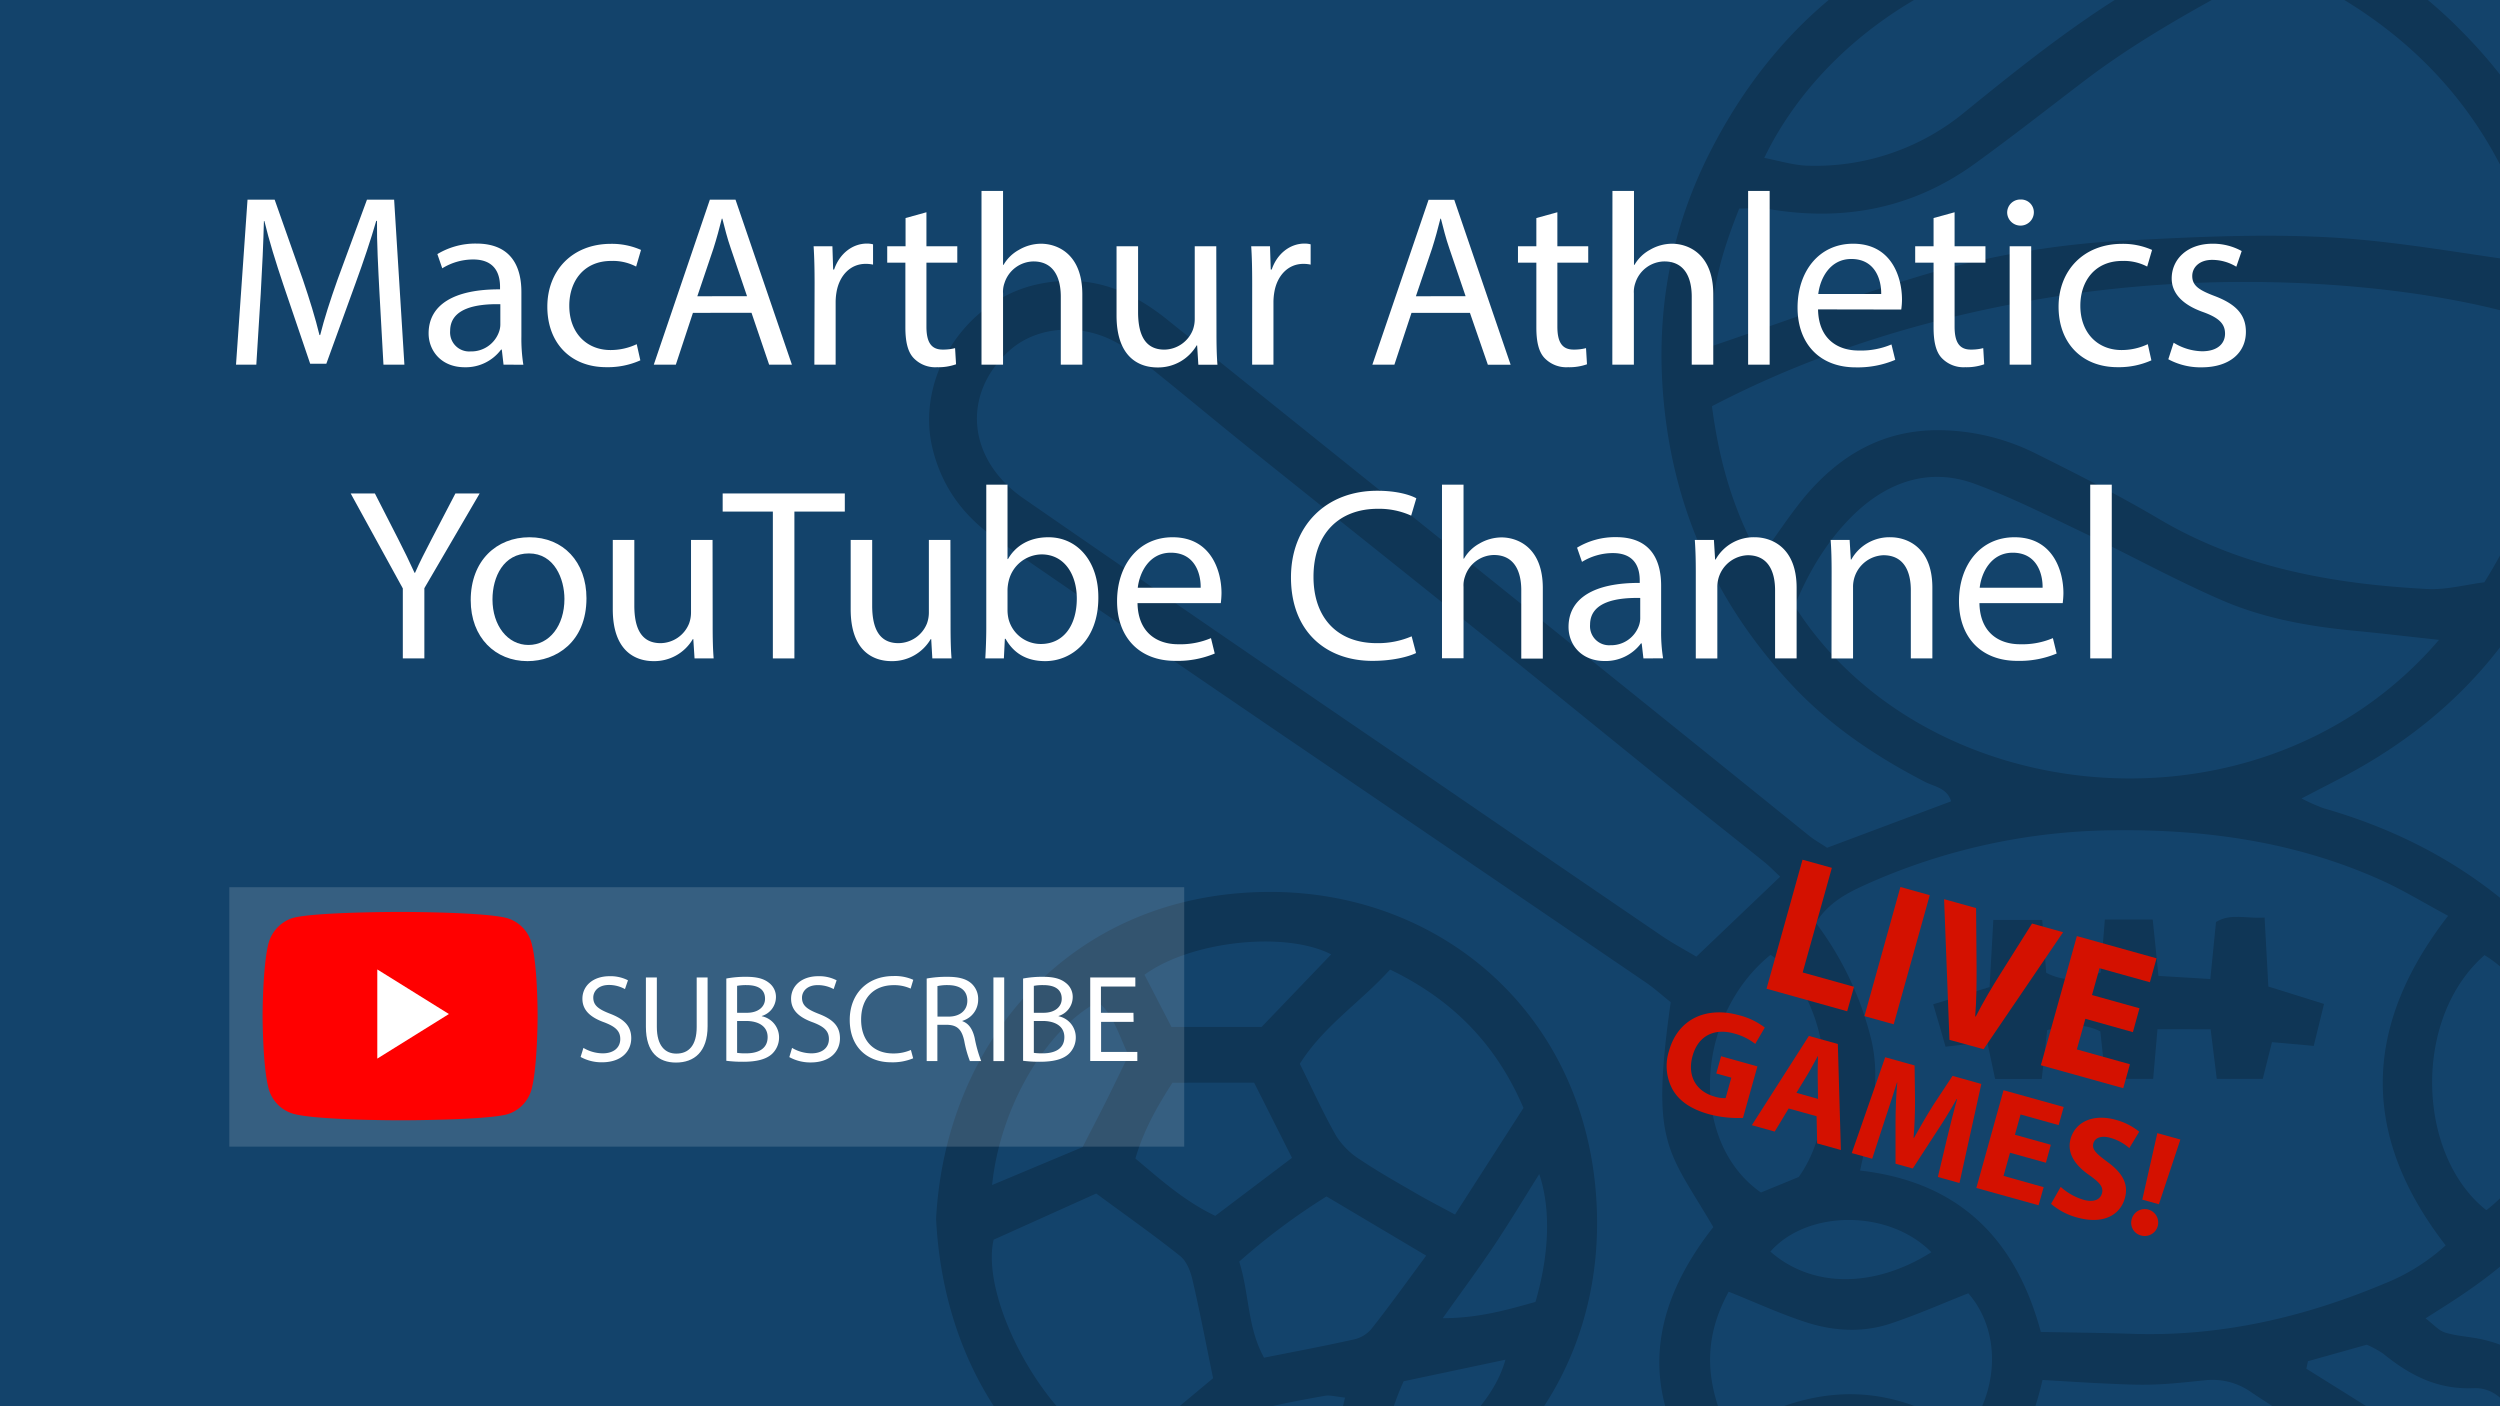
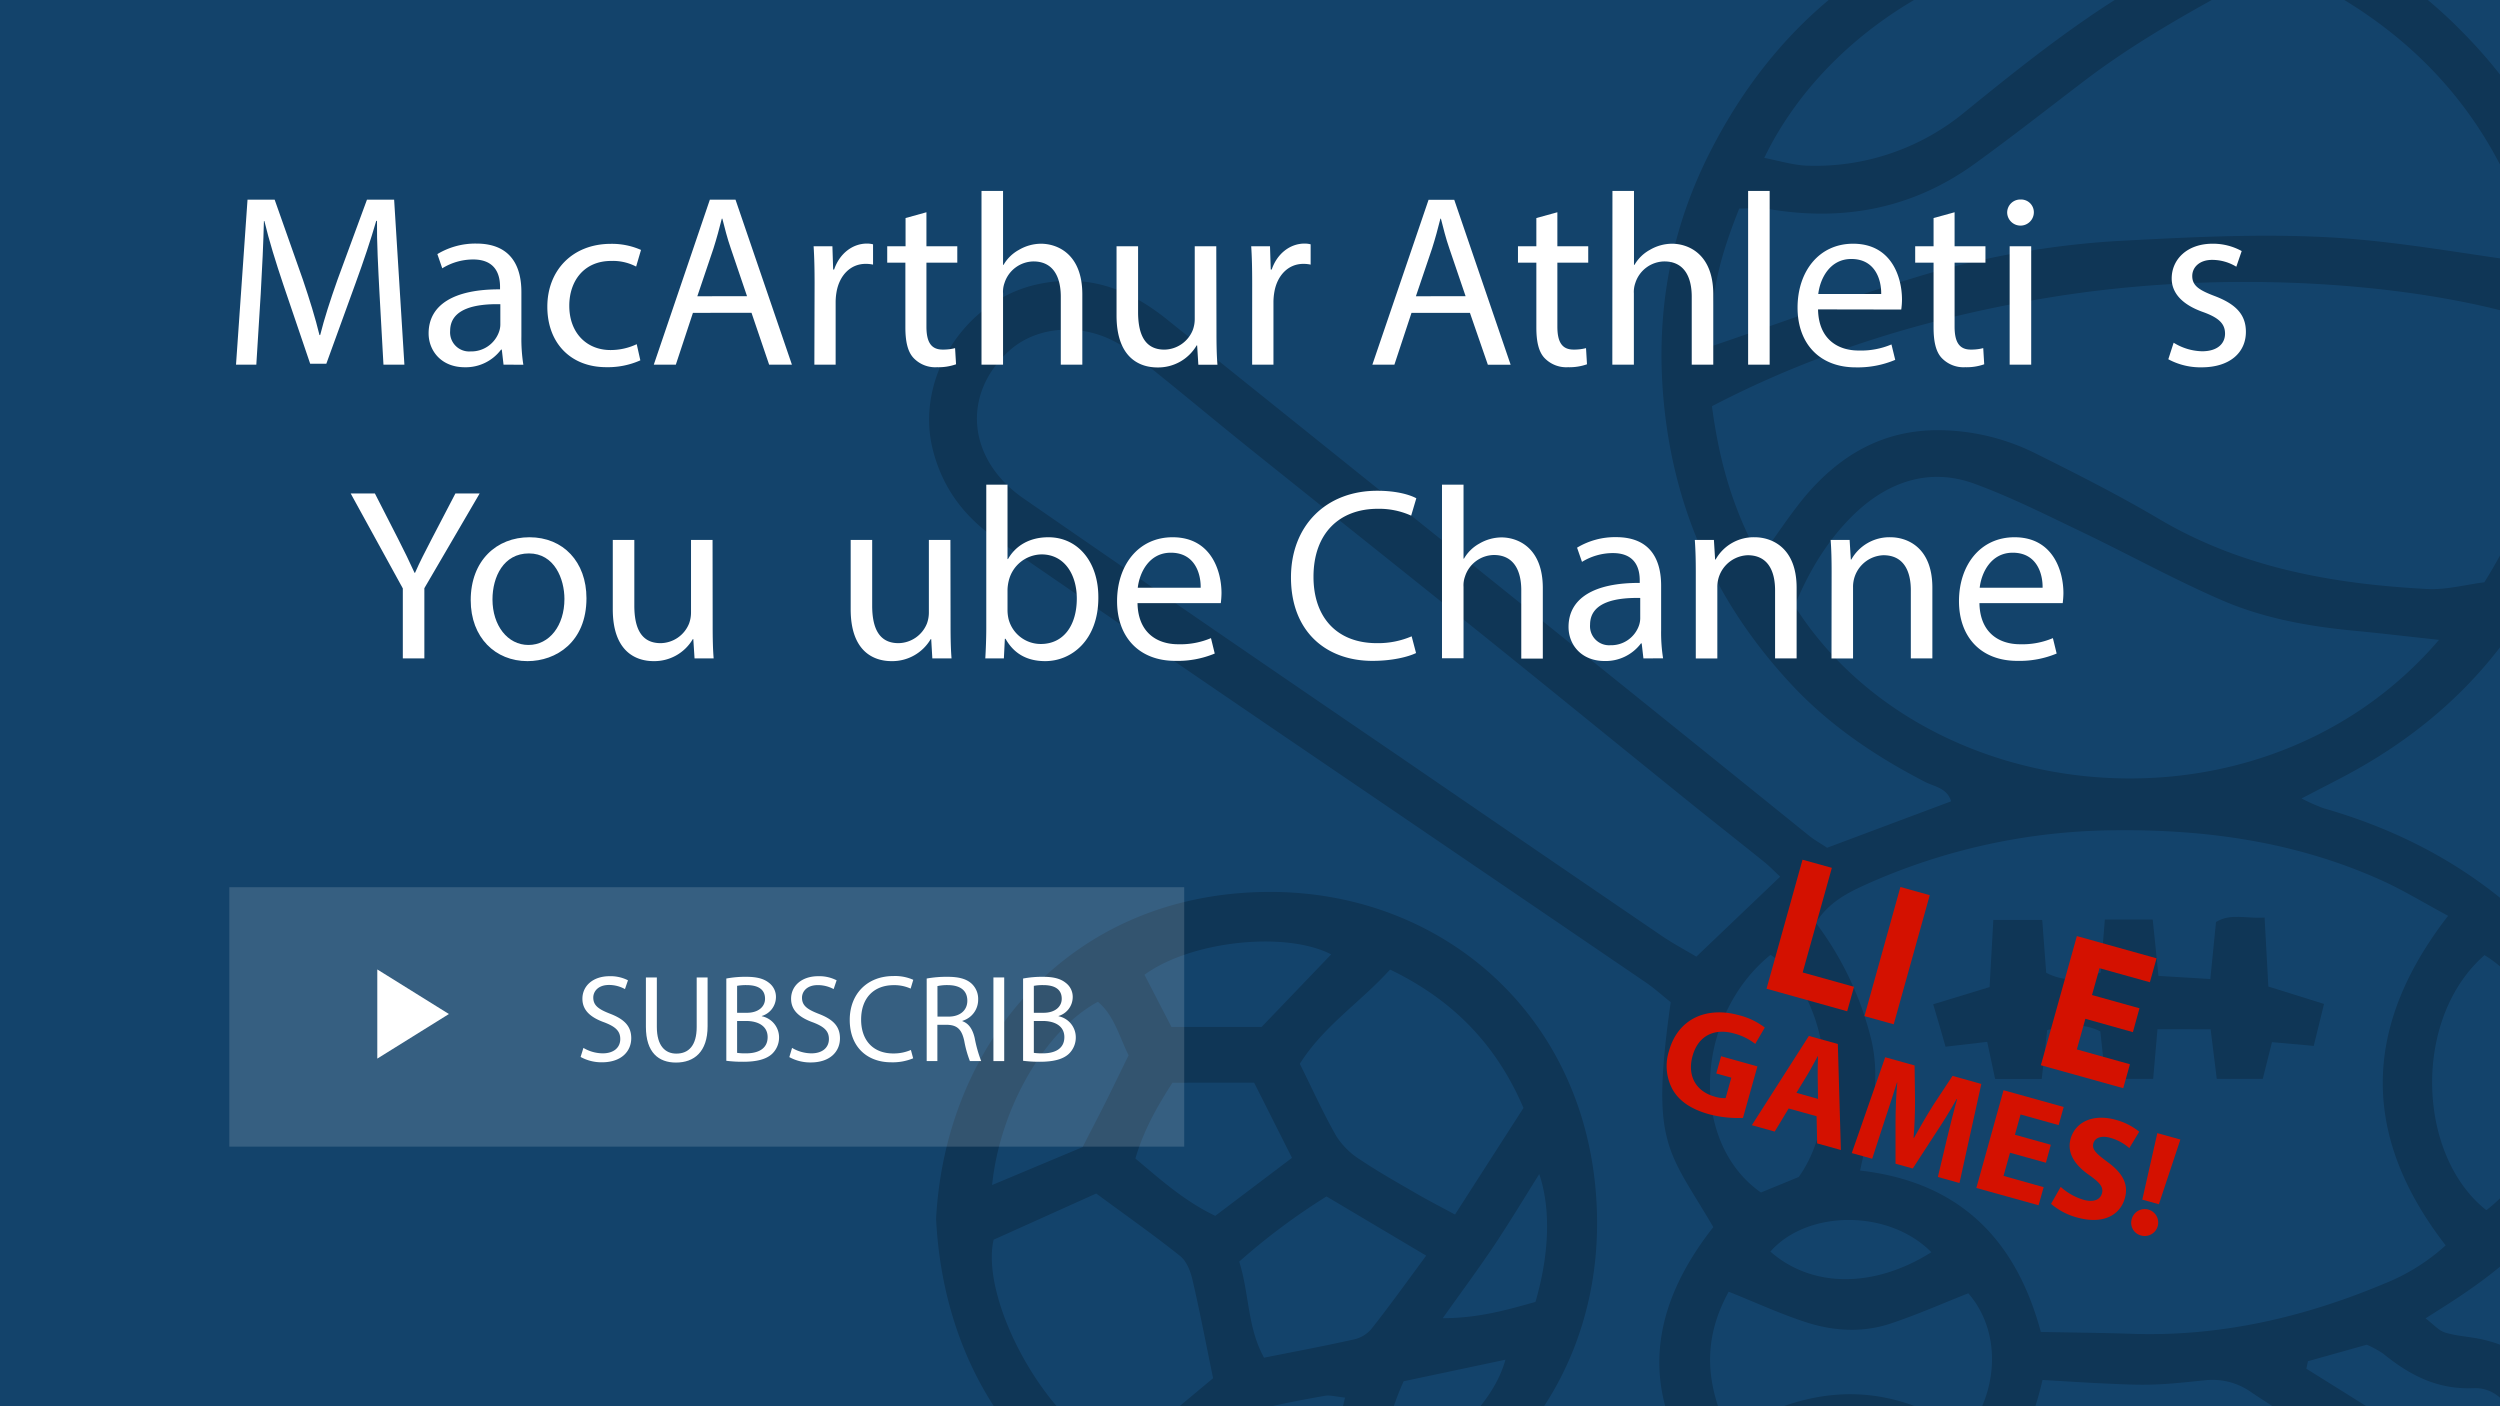
<svg xmlns="http://www.w3.org/2000/svg" viewBox="0 0 665 374">
  <defs>
    <style>.cls-1{fill:none;}.cls-2{fill:#13436b;}.cls-3{clip-path:url(#clip-path);}.cls-4{opacity:0.2;}.cls-5,.cls-7{fill:#fff;}.cls-5{opacity:0.15;}.cls-6{fill:red;}.cls-8{fill:#d41100;}</style>
    <clipPath id="clip-path">
      <rect class="cls-1" width="665" height="374" />
    </clipPath>
  </defs>
  <g id="Athletics_Channels" data-name="Athletics Channels">
    <g id="MacArthur_Athletics_Channel" data-name="MacArthur Athletics Channel">
      <rect class="cls-2" width="665" height="374" />
      <g class="cls-3">
        <g class="cls-4">
          <path d="M455.74,326.41c-12.11-20.77-16.75-21.6-11.33-59.83-2-1.58-4.22-3.61-6.69-5.3q-49.19-33.52-98.41-67-37-25.22-73.84-50.56c-8.6-5.92-14.64-13.48-17.33-24.07-4.81-18.85,8.36-39.89,28-44.06,13.32-2.83,24.16,1.27,34.17,9.3q56.07,45,112.07,90,29.45,23.68,58.84,47.42c1.41,1.14,3,2,4.78,3.2l33-12.36c-1.08-3.61-4.54-3.91-7-5.2-13.22-6.83-25.44-15.07-35.59-26-19.9-21.42-31.33-46.51-33.93-75.93-2.1-23.7,2.13-45.92,13-66.76C472.48,6.52,499-15.17,535-24.36,545.3-27,556.14-29.14,566.71-29a130.29,130.29,0,0,1,38,6.34A123.19,123.19,0,0,1,655.18,8.7C673.62,27.39,685.27,50,689.34,75.88c5.17,32.91-1.74,63.6-20.61,91.16-11.66,17.05-27.21,30-45.47,39.61-3.21,1.69-6.43,3.34-11.06,5.74a53.78,53.78,0,0,0,5.85,2.6c17.05,4.88,32.74,12.45,46.62,23.55,15.9,12.72,26.1,28.94,26.31,49.6.11,11.35-3.63,22.31-10.31,32-7.49,10.89-17.46,18.92-28.37,26-2,1.32-4.07,2.61-7.11,4.54,2.13,1.61,3.48,3.23,5.18,3.77,2.9.9,6,1.06,9,1.65,13.92,2.74,23.12,12.41,24.06,26.32,1.15,17-14.19,31.8-30.94,29.87-13.36-1.53-21.63-9.23-25.35-22a29.24,29.24,0,0,0-1.27-2.93c-8.83-5.52-18-11-27-17a17.82,17.82,0,0,0-12.14-3.23c-4.57.46-9.16,1-13.75,1.15-4.26.16-8.55-.07-12.82-.26-5.45-.24-10.9-.61-16.86-.95-6.24,27.44-22.71,44-50.24,45.57-20.35,1.17-36.24-9.78-45.71-27.59C436.32,364.24,441.43,344.63,455.74,326.41Zm27.22-81a85.29,85.29,0,0,1,14.83,31.27c2.73,11.75-.52,22.88-3,34.69,26.25,3,41.4,18.11,48.07,42.93,8.49.17,16.43.23,24.36.5,23.48.79,45.75-4.41,67.23-13.44a53.85,53.85,0,0,0,16.1-10.09c-22.74-29.34-22.08-58.35.65-87.66-6.49-3.49-12-6.86-17.77-9.47-22.84-10.28-46.89-13.64-71.85-13.28a164.32,164.32,0,0,0-65.17,14.38C491.49,237.47,486.44,240,483,245.44Zm-14.83-96.95c4.77-6.55,8.11-11.72,12-16.4C489.46,121,501,114.27,516,114.43a58.54,58.54,0,0,1,25.73,6.32c11,5.48,22,11.05,32.55,17.29,22.08,13.05,46.37,17.32,71.4,18.64,5,.26,10.19-1.16,15.15-1.79,13.73-21.78,18.86-44.45,16-68.84C650,76.56,597.63,70.52,545.06,79.14c-31.27,5.13-61.37,14.16-89.68,28.91C457.28,122.4,460.78,135.17,468.13,148.49Zm5.4,84.73c-1.71-1.59-2.95-2.89-4.35-4-7.89-6.34-15.86-12.59-23.74-19-17.19-13.88-34.31-27.85-51.53-41.69-20.58-16.54-41.25-32.95-61.83-49.47-10.53-8.45-20.85-17.17-31.47-25.51-9.95-7.82-24-7.7-32.28-.11-12.63,11.6-11,28.91,4,39.23Q322,167,371.9,201q35,24,70,47.86c3.19,2.17,6.62,4,9.33,5.61Zm200-163.31a9.52,9.52,0,0,0,.48-2.46,23.59,23.59,0,0,0-.82-3.59c-9.6-31-29.08-53.59-57.86-68.47-6.33-3.28-11.78-3.65-18.22-.17C582.2,3.27,567.46,11.51,554,21.83,544.45,29.11,535,36.54,525.3,43.54c-16.58,12-35.12,15.49-55.15,12-2.32-.4-4.76-.06-7.52-.06-4.69,11.83-8.28,23.29-6.92,36.48C474,85.73,491.28,79.39,508.82,74a230.42,230.42,0,0,1,54.28-9.88c18.7-1,37.53-2,56.19-1C637.47,64.09,655.5,67.56,673.53,69.91ZM648.78,170.2c-8.34-.9-15.61-1.76-22.89-2.46-12-1.15-23.86-3.31-34.87-8.08-12.67-5.49-24.81-12.21-37.28-18.18-9.41-4.5-18.77-9.23-28.54-12.81-11.83-4.33-22.67-.61-31.49,7.62-7.44,7-12.61,15.75-16.35,24.88C512.14,216,601.89,225,648.78,170.2Zm-63.88-184C534.75-22.63,487.25,4.64,469.29,42c4,.76,7.83,2,11.66,2.08a62.41,62.41,0,0,0,41.71-14.29c16.9-13.74,33.93-27.33,53.27-37.66C578.58-9.24,581-11.15,584.9-13.78Zm-125,395c22-13.7,42.83-13.89,63.12.09,9-11.83,9.1-27.51.54-37.28-6.84,2.71-13.57,5.68-20.5,8-7.48,2.54-15.24,2.1-22.64-.29-6.86-2.22-13.45-5.28-20.59-8.13C453,356.06,453.44,367.81,459.93,381.2Zm201.45-59.28c21.84-16.59,21.58-54.39-.47-67.86C641.55,271,642.91,307.38,661.38,321.92Zm-182.89-8.84c11.8-16.36,8.5-48.16-7.49-59.11-20.26,16.45-21.77,49.83-2.56,63.24Zm135.45,49-.42,2,18.56,11.6c4,2.5,7.06,5.24,7.93,10.53,1.57,9.57,8.41,14.06,17.88,12.78,7.12-1,12.17-7.13,12.2-14.91s-4.94-15.13-12-14.83c-9.77.43-17.12-3.48-24.17-9.21a27.59,27.59,0,0,0-4.32-2.35Zm-100.18-29c-11.32-11.47-33-11.32-42.81-.16C481.89,342.57,498.4,342.78,513.76,333.08Zm0,59.05c-11.31-11.08-31.61-11.15-42.7-.62C482,401.82,498.05,402.21,513.76,392.13Z" />
          <path d="M249,324.21c2.49-46.87,35.46-86.23,87.5-86.95,48.09-.68,87.9,34.65,88.32,87.35.4,49.81-37.36,88.14-87.8,87.87S251.56,375.3,249,324.21Zm73.68,42.37c-1.94-9.42-3.54-17.85-5.49-26.2-.52-2.26-1.57-4.93-3.28-6.29-7.18-5.72-14.7-11-22.31-16.62l-27.3,12.29c-3.6,15.69,13.54,49,33.52,57.55C306.05,380.48,314.47,373.47,322.72,366.58Zm82.57-71.87c-7.23-16.86-18.75-28.74-35.5-36.81-7.86,8.71-17.68,15-24,25.07,3.42,6.87,6.3,13.31,9.8,19.39A20.62,20.62,0,0,0,362,308.6c4.83,3.24,9.92,6.07,14.95,9,3.1,1.79,6.3,3.43,10.08,5.47ZM379.37,334l-26.52-15.75a172.15,172.15,0,0,0-23.22,17.34c2.73,8.65,2.13,17.49,6.61,25.56,8.15-1.63,16-3.09,23.72-4.82a8.63,8.63,0,0,0,4.67-2.63C369.35,347.76,373.79,341.56,379.37,334Zm-67.49-46c-4.2,6.48-7.71,12.8-9.87,20.16,6.73,5.66,13,11.31,21.25,15.26l20.41-15.43-10.07-20Zm-48,27.23L288,305.12c2-4,4.17-8.07,6.21-12.16s4-8.2,6-12.25c-2.57-5.22-3.87-10.63-8.17-14.24C278.1,274,266,294.54,263.89,315.3ZM351.49,398l6.29-26.24c-2.51-.25-4-.72-5.34-.48-5.7,1-11.4,2.08-17,3.44a15.79,15.79,0,0,0-5.58,2.84,134,134,0,0,0-10.56,8.76c-2.53,2.37-5.87,4.22-6.95,7.93C322.73,399.56,333.64,400.65,351.49,398Zm2.61-144.14c-12.4-6.35-37.53-3.47-49.67,5.43l7.17,13.87h24Zm46.34,107.82-27.07,5.73c-4.06,9.06-5.76,17-5.46,24.51C382.84,387.11,397.05,374.2,400.44,361.69Zm8-15.38c3.7-12.76,4.12-24.76,1-34-4.26,6.79-8,13-12,19-4.16,6.21-8.62,12.22-13.67,19.34C393.11,350.63,400.61,348.52,408.44,346.31Z" />
          <path d="M573.89,273.77c-.42,4.85-.76,8.76-1.15,13.2H560.05c-.45-4.15-.9-8.3-1.36-12.61-4.56-2.36-9-1.64-14.14-.36-.47,4.19-.93,8.32-1.45,13H530.7c-.67-3.15-1.35-6.31-2.1-9.87l-11.08,1.29c-1-3.56-2-6.94-3.29-11.28l15-4.58c.31-5.74.62-11.47,1-17.86h13c.37,4.87.71,9.39,1.06,14.07,4.86,2.49,9.46,2.12,14.48-.08l1.12-14.1h12.73c.48,4.74,1,9.47,1.52,15l13.81.83c.54-5.37,1-10.11,1.51-15.17,3.91-2.4,8.09-.83,12.92-1.18.35,6.45.65,12.18,1,18.35l14.81,4.63c-.94,3.84-1.78,7.23-2.74,11.16l-11.1-1c-.76,3-1.54,6.12-2.45,9.77H589.66c-.51-4.12-1-8.24-1.63-13.2Z" />
        </g>
      </g>
      <g id="Subscribe_Button" data-name="Subscribe Button">
        <rect class="cls-5" x="61" y="236" width="254" height="69" />
        <g id="yt-icon">
-           <path id="path7" class="cls-6" d="M141.49,251.27a9.55,9.55,0,0,0-6.44-7c-5.73-1.7-28.62-1.7-28.62-1.7s-22.9,0-28.62,1.63a9.75,9.75,0,0,0-6.45,7c-1.51,6.19-1.51,19-1.51,19s0,12.91,1.51,19a9.57,9.57,0,0,0,6.45,7C83.59,298,106.43,298,106.43,298s22.89,0,28.62-1.63a9.55,9.55,0,0,0,6.44-7c1.51-6.19,1.51-19,1.51-19S143.06,257.46,141.49,251.27Z" />
          <g id="youtube">
            <polygon id="polygon9" class="cls-7" points="119.41 269.73 100.36 257.87 100.36 281.59 119.41 269.73" />
          </g>
        </g>
        <path class="cls-7" d="M155.19,278.74a10.17,10.17,0,0,0,5.14,1.45c2.94,0,4.66-1.55,4.66-3.8,0-2.08-1.19-3.26-4.19-4.42-3.63-1.29-5.88-3.17-5.88-6.3,0-3.47,2.87-6,7.2-6a10.18,10.18,0,0,1,4.92,1.09l-.8,2.34A8.77,8.77,0,0,0,162,262c-3,0-4.19,1.82-4.19,3.34,0,2.08,1.35,3.1,4.42,4.29,3.76,1.45,5.68,3.26,5.68,6.53,0,3.43-2.55,6.41-7.79,6.41a11.52,11.52,0,0,1-5.68-1.42Z" />
        <path class="cls-7" d="M174.72,260v13.17c0,5,2.21,7.09,5.18,7.09,3.31,0,5.42-2.17,5.42-7.09V260h2.9v13c0,6.83-3.6,9.64-8.41,9.64-4.56,0-8-2.61-8-9.51V260Z" />
        <path class="cls-7" d="M193.2,260.29a27.45,27.45,0,0,1,5.25-.46c2.87,0,4.72.49,6.11,1.61a4.68,4.68,0,0,1,1.84,3.93,5.27,5.27,0,0,1-3.76,4.88v.07a5.74,5.74,0,0,1,4.59,5.58,6,6,0,0,1-1.88,4.45c-1.55,1.42-4.06,2.08-7.69,2.08a34.2,34.2,0,0,1-4.46-.26Zm2.87,9.11h2.61c3,0,4.82-1.59,4.82-3.73,0-2.61-2-3.63-4.89-3.63a13.29,13.29,0,0,0-2.54.19Zm0,10.66a15.29,15.29,0,0,0,2.41.13c3,0,5.71-1.09,5.71-4.32,0-3-2.61-4.29-5.74-4.29h-2.38Z" />
        <path class="cls-7" d="M210.69,278.74a10.21,10.21,0,0,0,5.15,1.45c2.94,0,4.65-1.55,4.65-3.8,0-2.08-1.18-3.26-4.19-4.42-3.63-1.29-5.87-3.17-5.87-6.3,0-3.47,2.87-6,7.19-6a10.12,10.12,0,0,1,4.92,1.09l-.79,2.34a8.82,8.82,0,0,0-4.23-1.06c-3,0-4.19,1.82-4.19,3.34,0,2.08,1.35,3.1,4.42,4.29,3.77,1.45,5.68,3.26,5.68,6.53,0,3.43-2.54,6.41-7.79,6.41a11.55,11.55,0,0,1-5.68-1.42Z" />
        <path class="cls-7" d="M242.9,281.51a14.18,14.18,0,0,1-5.87,1.06c-6.27,0-11-4-11-11.26,0-7,4.72-11.68,11.61-11.68a11.89,11.89,0,0,1,5.29,1l-.7,2.34a10.44,10.44,0,0,0-4.49-.92c-5.21,0-8.68,3.33-8.68,9.17,0,5.45,3.14,9,8.55,9a11.54,11.54,0,0,0,4.69-.93Z" />
        <path class="cls-7" d="M246.5,260.29a29.63,29.63,0,0,1,5.51-.46c3.07,0,5.05.56,6.43,1.81a5.52,5.52,0,0,1,1.75,4.23,5.83,5.83,0,0,1-4.19,5.67v.1c1.72.6,2.74,2.18,3.27,4.49a35.12,35.12,0,0,0,1.72,6.11h-3a28.6,28.6,0,0,1-1.49-5.32c-.66-3.07-1.85-4.22-4.46-4.32h-2.7v9.64H246.5Zm2.87,10.13h2.94c3.07,0,5-1.68,5-4.22,0-2.88-2.08-4.13-5.11-4.16a12,12,0,0,0-2.84.26Z" />
        <path class="cls-7" d="M267.12,260v22.25h-2.87V260Z" />
        <path class="cls-7" d="M272.14,260.29a27.26,27.26,0,0,1,5.24-.46c2.88,0,4.72.49,6.11,1.61a4.66,4.66,0,0,1,1.85,3.93,5.27,5.27,0,0,1-3.76,4.88v.07a5.73,5.73,0,0,1,4.58,5.58,6,6,0,0,1-1.88,4.45c-1.55,1.42-4.06,2.08-7.69,2.08a33.9,33.9,0,0,1-4.45-.26ZM275,269.4h2.61c3,0,4.81-1.59,4.81-3.73,0-2.61-2-3.63-4.88-3.63a13.2,13.2,0,0,0-2.54.19Zm0,10.66a15.21,15.21,0,0,0,2.41.13c3,0,5.71-1.09,5.71-4.32,0-3-2.61-4.29-5.75-4.29H275Z" />
-         <path class="cls-7" d="M301.54,271.81h-8.65v8h9.64v2.41H290V260h12v2.41h-9.15v7h8.65Z" />
      </g>
      <path class="cls-7" d="M100.93,77.75c-.32-6.12-.72-13.48-.65-19h-.2c-1.49,5.14-3.32,10.61-5.53,16.67L86.8,96.76H82.51l-7.1-20.9C73.33,69.67,71.57,64,70.33,58.8H70.2c-.13,5.47-.46,12.83-.85,19.4L68.18,97h-5.4l3.06-43.88h7.22l7.49,21.22c1.83,5.41,3.32,10.22,4.43,14.78h.19c1.11-4.43,2.67-9.24,4.63-14.78l7.81-21.22h7.23L107.57,97H102Z" />
      <path class="cls-7" d="M133.94,97l-.46-4h-.2a11.73,11.73,0,0,1-9.63,4.69c-6.38,0-9.64-4.5-9.64-9,0-7.62,6.77-11.79,19-11.72v-.66c0-2.6-.72-7.29-7.16-7.29a15.67,15.67,0,0,0-8.21,2.35l-1.3-3.78a19.59,19.59,0,0,1,10.35-2.8c9.64,0,12,6.58,12,12.89V89.47a44.46,44.46,0,0,0,.52,7.55Zm-.85-16.08c-6.25-.13-13.35,1-13.35,7.09a5.07,5.07,0,0,0,5.41,5.47,7.83,7.83,0,0,0,7.61-5.27,5.88,5.88,0,0,0,.33-1.82Z" />
      <path class="cls-7" d="M170.33,95.85a21.15,21.15,0,0,1-9.05,1.82c-9.51,0-15.69-6.45-15.69-16.08s6.64-16.73,16.92-16.73a19.2,19.2,0,0,1,8,1.62l-1.3,4.43a13.33,13.33,0,0,0-6.65-1.5c-7.22,0-11.13,5.34-11.13,11.92,0,7.29,4.69,11.78,10.94,11.78a16.21,16.21,0,0,0,7-1.56Z" />
      <path class="cls-7" d="M184.32,83.22,179.77,97h-5.86l14.91-43.88h6.83l15,43.88h-6.06l-4.69-13.8Zm14.39-4.43-4.29-12.63c-1-2.87-1.63-5.47-2.28-8H192c-.65,2.6-1.37,5.27-2.22,7.94l-4.29,12.7Z" />
      <path class="cls-7" d="M216.68,75.34c0-3.71-.07-6.9-.26-9.83h5l.2,6.18h.26c1.43-4.23,4.88-6.9,8.72-6.9a6.22,6.22,0,0,1,1.63.2v5.4a8.54,8.54,0,0,0-2-.2c-4,0-6.9,3.06-7.69,7.36a16.22,16.22,0,0,0-.26,2.67V97h-5.66Z" />
      <path class="cls-7" d="M246.43,56.46v9.05h8.21v4.36h-8.21v17c0,3.91,1.11,6.12,4.3,6.12a12.55,12.55,0,0,0,3.32-.39l.26,4.3a14.15,14.15,0,0,1-5.08.78,7.93,7.93,0,0,1-6.18-2.41c-1.63-1.69-2.22-4.49-2.22-8.2V69.87H236V65.51h4.88V58Z" />
      <path class="cls-7" d="M261.08,50.79h5.73V70.46h.13a10.55,10.55,0,0,1,4.1-4,11.75,11.75,0,0,1,5.86-1.63c4.23,0,11,2.6,11,13.48V97h-5.73V78.92c0-5.08-1.88-9.38-7.29-9.38a8.23,8.23,0,0,0-7.68,5.73,6.87,6.87,0,0,0-.39,2.74V97h-5.73Z" />
      <path class="cls-7" d="M323.58,88.42c0,3.26.06,6.12.26,8.6h-5.08l-.32-5.14h-.13a11.86,11.86,0,0,1-10.42,5.86C302.94,97.74,297,95,297,83.93V65.51h5.73V83c0,6,1.83,10,7,10a8.28,8.28,0,0,0,7.55-5.21,8.45,8.45,0,0,0,.52-2.93V65.51h5.73Z" />
      <path class="cls-7" d="M333.08,75.34c0-3.71-.06-6.9-.26-9.83h5l.2,6.18h.26c1.43-4.23,4.88-6.9,8.73-6.9a6.14,6.14,0,0,1,1.62.2v5.4a8.54,8.54,0,0,0-1.95-.2c-4,0-6.9,3.06-7.68,7.36a16.22,16.22,0,0,0-.26,2.67V97h-5.67Z" />
      <path class="cls-7" d="M375.46,83.22,370.91,97h-5.86L380,53.14h6.83l15,43.88h-6.06L391,83.22Zm14.39-4.43-4.3-12.63c-1-2.87-1.62-5.47-2.27-8h-.13c-.65,2.6-1.37,5.27-2.22,7.94l-4.3,12.7Z" />
      <path class="cls-7" d="M414.26,56.46v9.05h8.21v4.36h-8.21v17c0,3.91,1.11,6.12,4.3,6.12a12.49,12.49,0,0,0,3.32-.39l.26,4.3a14.11,14.11,0,0,1-5.08.78,8,8,0,0,1-6.18-2.41c-1.63-1.69-2.21-4.49-2.21-8.2V69.87h-4.89V65.51h4.89V58Z" />
      <path class="cls-7" d="M428.91,50.79h5.73V70.46h.13a10.62,10.62,0,0,1,4.1-4,11.78,11.78,0,0,1,5.86-1.63c4.24,0,11,2.6,11,13.48V97H450V78.92c0-5.08-1.89-9.38-7.3-9.38A8.23,8.23,0,0,0,435,75.27a7.06,7.06,0,0,0-.39,2.74V97h-5.73Z" />
      <path class="cls-7" d="M465,50.79h5.73V97H465Z" />
      <path class="cls-7" d="M483.6,82.3c.13,7.75,5.08,10.94,10.81,10.94a20.75,20.75,0,0,0,8.72-1.62l1,4.1a25.58,25.58,0,0,1-10.49,2c-9.7,0-15.49-6.38-15.49-15.89s5.6-17,14.78-17c10.29,0,13,9,13,14.85a20.26,20.26,0,0,1-.2,2.66Zm16.8-4.1c.06-3.64-1.5-9.31-7.95-9.31-5.79,0-8.33,5.34-8.79,9.31Z" />
      <path class="cls-7" d="M519.92,56.46v9.05h8.21v4.36h-8.21v17c0,3.91,1.11,6.12,4.3,6.12a12.49,12.49,0,0,0,3.32-.39l.26,4.3a14.11,14.11,0,0,1-5.08.78,8,8,0,0,1-6.18-2.41c-1.63-1.69-2.21-4.49-2.21-8.2V69.87h-4.89V65.51h4.89V58Z" />
      <path class="cls-7" d="M541,56.65a3.55,3.55,0,0,1-7.09,0,3.48,3.48,0,0,1,3.58-3.58A3.39,3.39,0,0,1,541,56.65ZM534.57,97V65.51h5.73V97Z" />
-       <path class="cls-7" d="M572.27,95.85a21.15,21.15,0,0,1-9,1.82c-9.51,0-15.69-6.45-15.69-16.08s6.64-16.73,16.93-16.73a19.18,19.18,0,0,1,7.94,1.62l-1.3,4.43a13.32,13.32,0,0,0-6.64-1.5c-7.23,0-11.14,5.34-11.14,11.92,0,7.29,4.69,11.78,10.94,11.78a16.21,16.21,0,0,0,7-1.56Z" />
      <path class="cls-7" d="M578.19,91.16a15,15,0,0,0,7.55,2.28c4.17,0,6.12-2.08,6.12-4.69S590.24,84.52,586,83c-5.66-2-8.33-5.15-8.33-8.92,0-5.08,4.1-9.25,10.87-9.25a15.77,15.77,0,0,1,7.75,1.95l-1.43,4.17a12.31,12.31,0,0,0-6.45-1.82c-3.38,0-5.27,2-5.27,4.29,0,2.61,1.89,3.78,6,5.34,5.47,2.09,8.27,4.82,8.27,9.51,0,5.53-4.3,9.44-11.79,9.44a18,18,0,0,1-8.85-2.15Z" />
      <path class="cls-7" d="M107.15,175.14V156.52L93.28,131.26h6.44l6.19,12.11c1.69,3.32,3,6,4.36,9h.13c1.24-2.86,2.74-5.73,4.43-9l6.31-12.11h6.45l-14.71,25.2v18.68Z" />
      <path class="cls-7" d="M156,159.13c0,11.65-8.07,16.73-15.69,16.73-8.53,0-15.1-6.25-15.1-16.21,0-10.55,6.9-16.74,15.62-16.74C149.85,142.91,156,149.49,156,159.13Zm-25,.32c0,6.9,4,12.11,9.57,12.11s9.57-5.14,9.57-12.24c0-5.34-2.67-12.11-9.44-12.11S131,153.46,131,159.45Z" />
      <path class="cls-7" d="M189.57,166.55c0,3.25.06,6.12.26,8.59h-5.08l-.33-5.14h-.13a11.86,11.86,0,0,1-10.41,5.86c-4.95,0-10.88-2.73-10.88-13.8V143.63h5.73v17.45c0,6,1.82,10,7,10a8.3,8.3,0,0,0,7.56-5.21,8.53,8.53,0,0,0,.52-2.93V143.63h5.73Z" />
-       <path class="cls-7" d="M205.58,136.08H192.23v-4.82h32.49v4.82H211.31v39.06h-5.73Z" />
      <path class="cls-7" d="M252.85,166.55c0,3.25.06,6.12.26,8.59H248L247.7,170h-.13a11.84,11.84,0,0,1-10.41,5.86c-4.95,0-10.88-2.73-10.88-13.8V143.63H232v17.45c0,6,1.82,10,7,10a8.3,8.3,0,0,0,7.56-5.21,8.53,8.53,0,0,0,.52-2.93V143.63h5.73Z" />
      <path class="cls-7" d="M262.09,175.14c.13-2.14.26-5.34.26-8.14V128.92H268v19.79h.13c2-3.52,5.67-5.8,10.75-5.8,7.81,0,13.34,6.52,13.28,16.09,0,11.26-7.1,16.86-14.13,16.86-4.56,0-8.2-1.76-10.55-5.93h-.19l-.26,5.21ZM268,162.51a10.86,10.86,0,0,0,.26,2.09,8.84,8.84,0,0,0,8.6,6.7c6,0,9.57-4.88,9.57-12.11,0-6.31-3.26-11.72-9.38-11.72a9.13,9.13,0,0,0-8.72,7,11.45,11.45,0,0,0-.33,2.35Z" />
      <path class="cls-7" d="M302.58,160.43c.13,7.75,5.08,10.94,10.81,10.94a20.78,20.78,0,0,0,8.73-1.63l1,4.1a25.57,25.57,0,0,1-10.48,1.95c-9.7,0-15.5-6.38-15.5-15.88s5.6-17,14.78-17c10.29,0,13,9.05,13,14.85a23.05,23.05,0,0,1-.19,2.67Zm16.8-4.1c.07-3.65-1.5-9.31-7.94-9.31-5.8,0-8.34,5.34-8.79,9.31Z" />
      <path class="cls-7" d="M376.67,173.71c-2.08,1-6.25,2.08-11.59,2.08-12.37,0-21.68-7.81-21.68-22.2,0-13.74,9.31-23.05,22.92-23.05,5.47,0,8.92,1.18,10.42,2l-1.37,4.62a20.68,20.68,0,0,0-8.86-1.82c-10.28,0-17.12,6.57-17.12,18.1,0,10.74,6.19,17.64,16.86,17.64a22.65,22.65,0,0,0,9.25-1.82Z" />
      <path class="cls-7" d="M383.57,128.92h5.73v19.66h.13a10.62,10.62,0,0,1,4.1-4,11.85,11.85,0,0,1,5.86-1.63c4.23,0,11,2.61,11,13.48v18.75h-5.73V157c0-5.08-1.89-9.37-7.29-9.37a8.22,8.22,0,0,0-7.68,5.73,6.82,6.82,0,0,0-.39,2.73v19h-5.73Z" />
      <path class="cls-7" d="M437.15,175.14l-.46-4h-.19a11.74,11.74,0,0,1-9.64,4.69c-6.38,0-9.63-4.49-9.63-9.05,0-7.62,6.77-11.79,18.94-11.72v-.65c0-2.61-.71-7.29-7.16-7.29a15.7,15.7,0,0,0-8.2,2.34l-1.31-3.78a19.6,19.6,0,0,1,10.36-2.8c9.63,0,12,6.58,12,12.9v11.78a44.3,44.3,0,0,0,.52,7.55Zm-.85-16.08c-6.25-.13-13.34,1-13.34,7.1a5.07,5.07,0,0,0,5.4,5.47,7.85,7.85,0,0,0,7.62-5.28,6.06,6.06,0,0,0,.32-1.82Z" />
      <path class="cls-7" d="M451.08,152.16c0-3.26-.07-5.92-.26-8.53h5.08l.32,5.21h.13a11.59,11.59,0,0,1,10.42-5.93c4.36,0,11.13,2.61,11.13,13.42v18.81h-5.73V157c0-5.08-1.88-9.31-7.29-9.31a8.4,8.4,0,0,0-8.07,8.53v18.94h-5.73Z" />
      <path class="cls-7" d="M487.21,152.16c0-3.26-.06-5.92-.26-8.53H492l.32,5.21h.13a11.59,11.59,0,0,1,10.42-5.93c4.36,0,11.14,2.61,11.14,13.42v18.81h-5.73V157c0-5.08-1.89-9.31-7.3-9.31a8.4,8.4,0,0,0-8.07,8.53v18.94h-5.73Z" />
      <path class="cls-7" d="M526.53,160.43c.13,7.75,5.08,10.94,10.81,10.94a20.78,20.78,0,0,0,8.73-1.63l1,4.1a25.57,25.57,0,0,1-10.48,1.95c-9.7,0-15.5-6.38-15.5-15.88s5.6-17,14.78-17c10.29,0,13,9.05,13,14.85a23.05,23.05,0,0,1-.19,2.67Zm16.8-4.1c.07-3.65-1.5-9.31-7.94-9.31-5.8,0-8.34,5.34-8.79,9.31Z" />
-       <path class="cls-7" d="M556,128.92h5.73v46.22H556Z" />
+       <path class="cls-7" d="M556,128.92v46.22H556Z" />
      <path class="cls-8" d="M479.47,228.68l7.8,2.17-7.76,27.83,13.66,3.81L491.35,269l-21.45-6Z" />
      <path class="cls-8" d="M513.31,238.12l-9.58,34.34-7.79-2.17,9.57-34.35Z" />
-       <path class="cls-8" d="M518.56,276.6l-1.43-37.42,8.51,2.37.13,15.69c0,4.41,0,8.63-.37,13.14l.16,0c2-3.89,4.22-7.67,6.49-11.26l8.47-13.46,8.26,2.31-21.15,31.12Z" />
      <path class="cls-8" d="M567.35,274.55,554.71,271l-2.27,8.15,14.12,3.94-1.78,6.37-21.91-6.11L552.45,249l21.19,5.91-1.77,6.37-13.4-3.74-2,7.14,12.63,3.52Z" />
      <path class="cls-8" d="M463.63,297.37a30.1,30.1,0,0,1-9.07-1c-4.74-1.32-7.83-3.47-9.58-6.44a13.08,13.08,0,0,1-1-10.46c2.44-8.61,10.09-11.79,18.6-9.42a18.69,18.69,0,0,1,6.85,3.28l-2.54,4.35a15.14,15.14,0,0,0-5.74-2.8c-4.89-1.36-9.36.38-10.93,6-1.49,5.36,1,9.45,5.8,10.79a8.29,8.29,0,0,0,3,.42l1.51-5.43-4-1.12,1.28-4.58,9.66,2.7Z" />
      <path class="cls-8" d="M475.78,294.86,472.07,301l-6.08-1.7,15.17-23.74,7.7,2.14.81,28.2-6.31-1.76-.15-7.22Zm7.81-2.55-.08-6c0-1.67,0-3.72.08-5.37l-.07,0c-.82,1.43-1.75,3.29-2.59,4.67l-3.08,5.08Z" />
      <path class="cls-8" d="M517.85,303.07c.76-3.16,1.7-7,2.75-10.74l-.12,0c-1.73,3.09-3.84,6.48-5.69,9.25l-6,9.24-4.58-1.27,0-10.83c0-3.28.14-7.22.47-10.78l-.08,0c-1.13,3.46-2.36,7.43-3.45,10.61L498,308.23l-5.43-1.51,8.89-25.49,7.82,2.18.12,9.37c0,3.23-.12,6.69-.39,9.89l.12,0c1.56-2.8,3.41-6,5.06-8.63l5.18-7.85,7.66,2.14-5.81,26.35-5.74-1.6Z" />
      <path class="cls-8" d="M544.21,309.29l-9.55-2.66-1.72,6.16,10.67,3-1.35,4.81L525.71,316,532.94,290l16,4.46-1.34,4.82-10.13-2.83-1.5,5.4,9.55,2.66Z" />
      <path class="cls-8" d="M548.15,315.71a15.65,15.65,0,0,0,6.05,3.43c2.7.75,4.43,0,4.91-1.67s-.53-2.88-3.34-4.87c-3.89-2.7-6-5.87-5-9.65,1.23-4.43,5.88-6.78,12-5.08a16.69,16.69,0,0,1,6.26,3.16l-2.63,4.37a12.86,12.86,0,0,0-5.09-2.75c-2.54-.7-4.1.11-4.47,1.46-.46,1.65.8,2.79,3.79,5,4.11,3,5.6,6,4.58,9.62-1.21,4.35-5.59,7.11-12.72,5.12a17.53,17.53,0,0,1-6.91-3.63Z" />
      <path class="cls-8" d="M567.07,324.18a3.58,3.58,0,1,1,2.49,4.47A3.47,3.47,0,0,1,567.07,324.18Zm2.78-5.08,4-17.69,6.13,1.71-5.72,17.21Z" />
    </g>
  </g>
</svg>